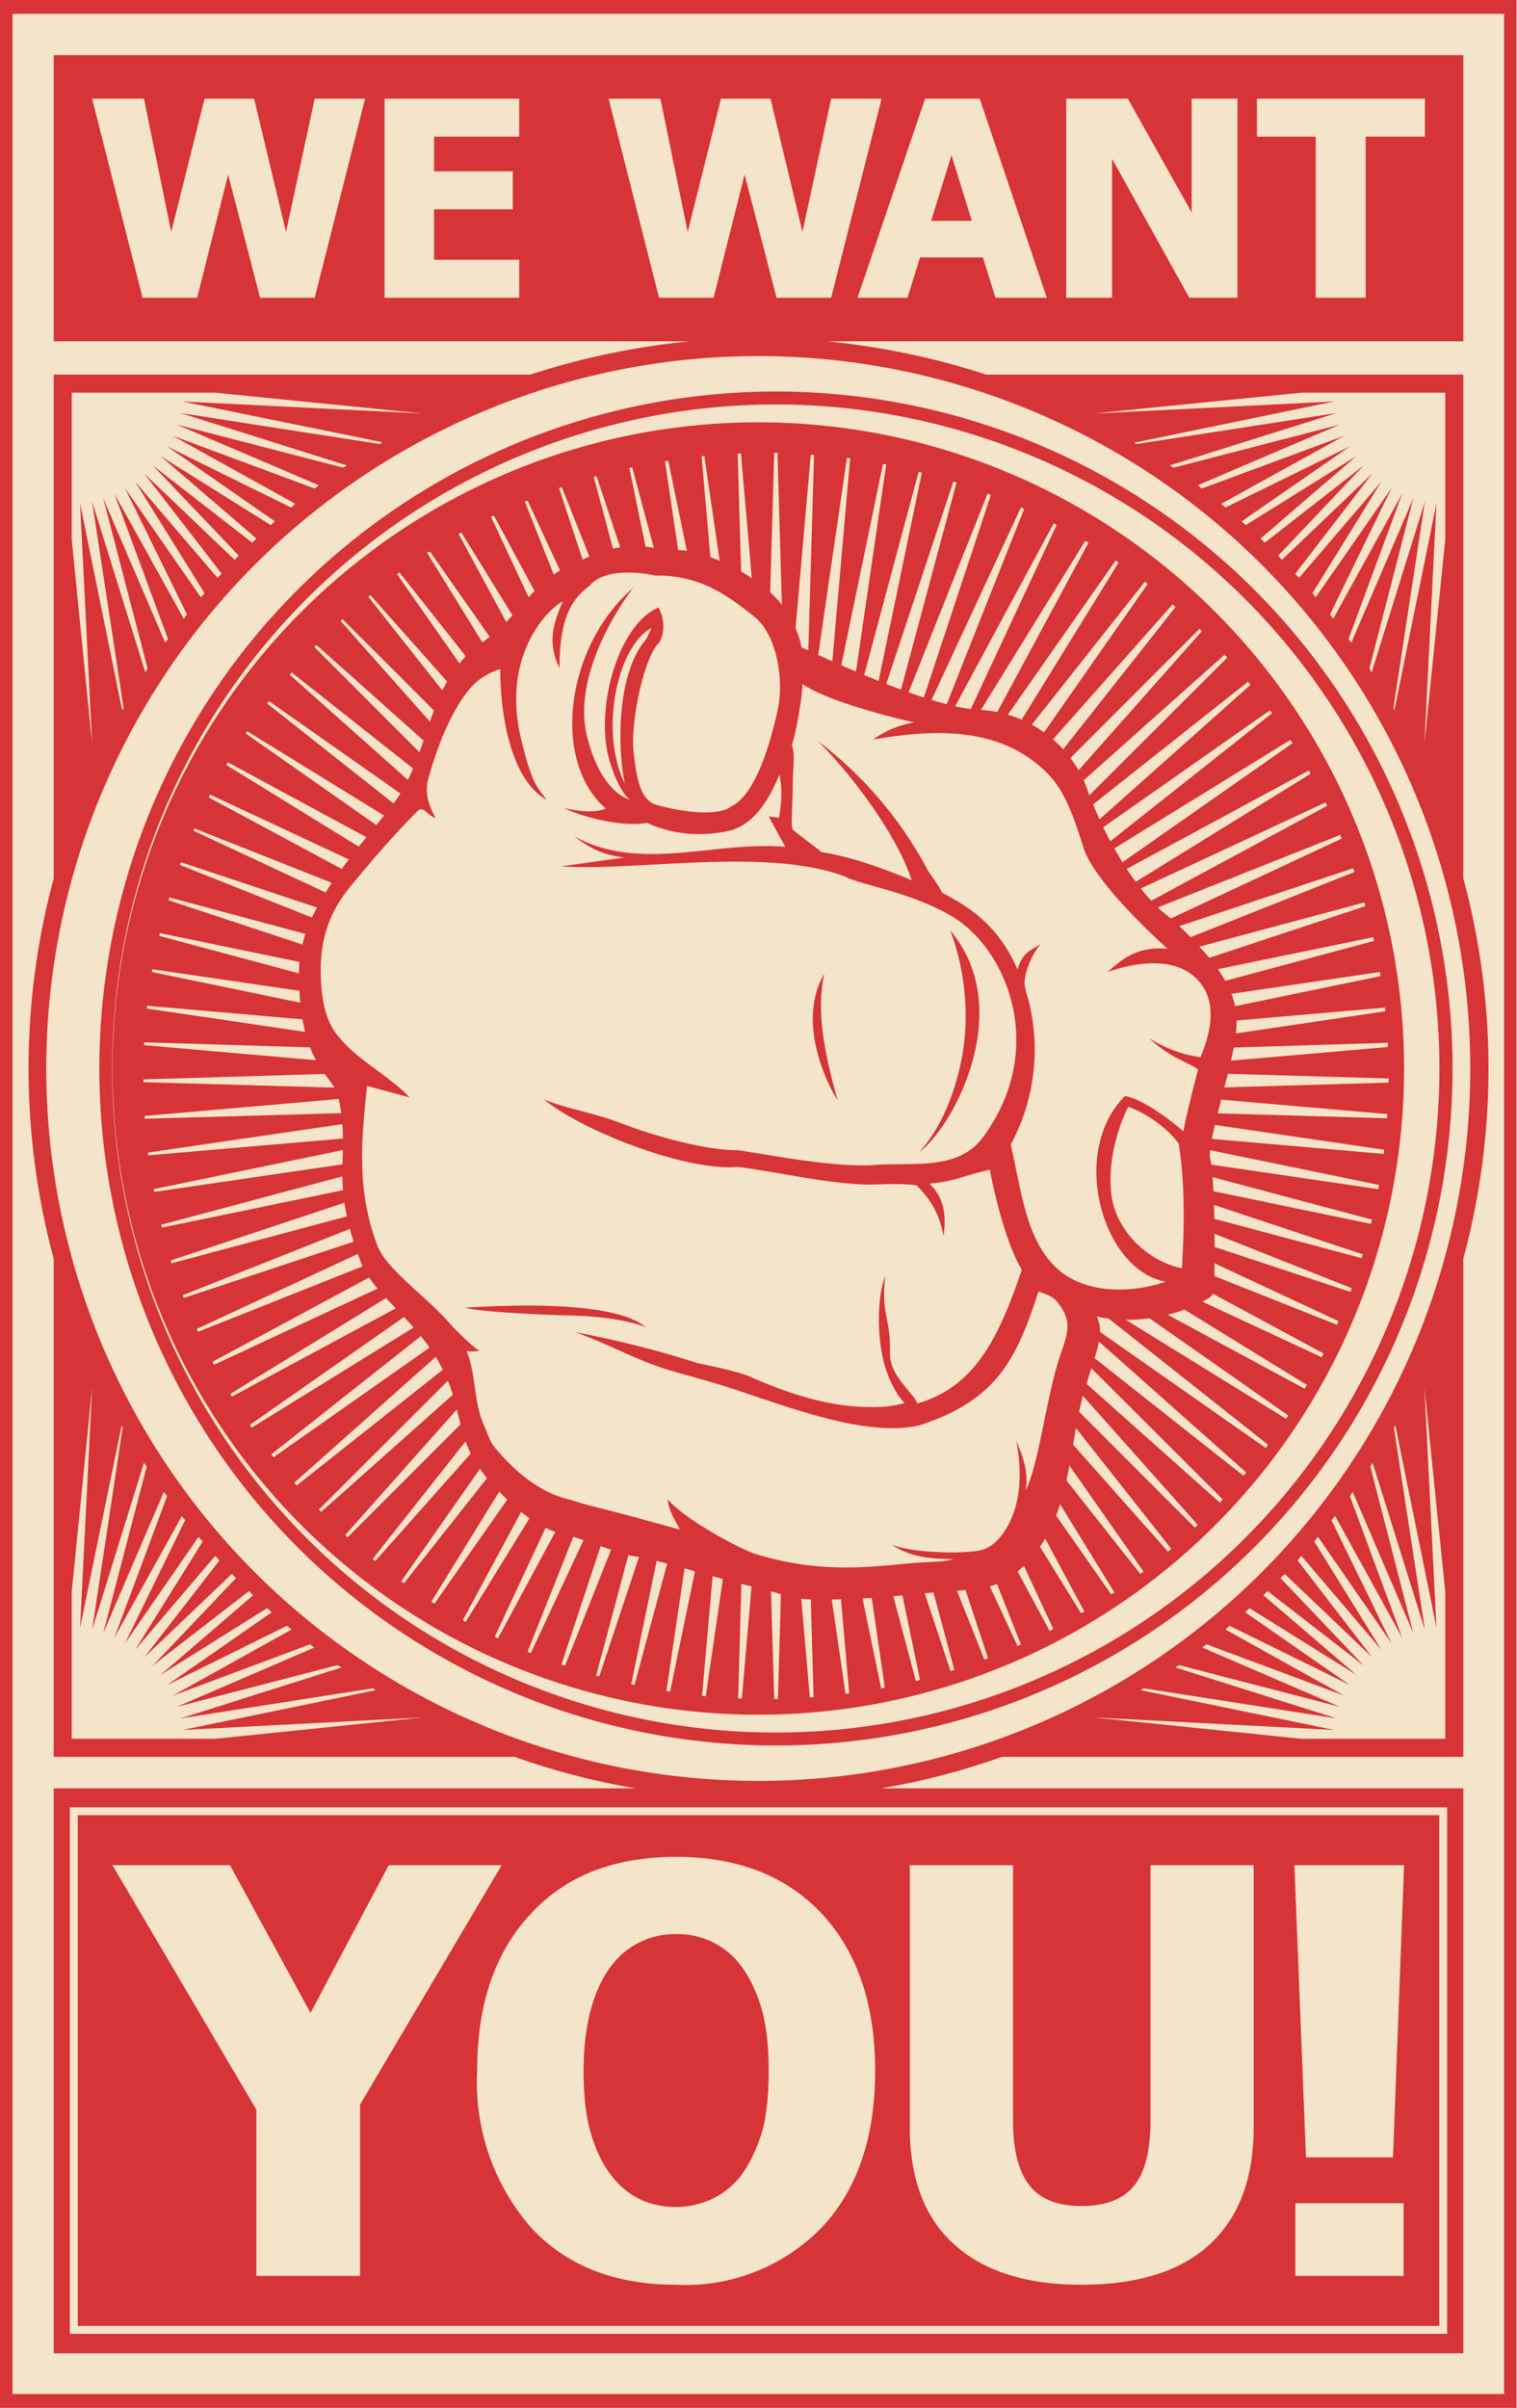
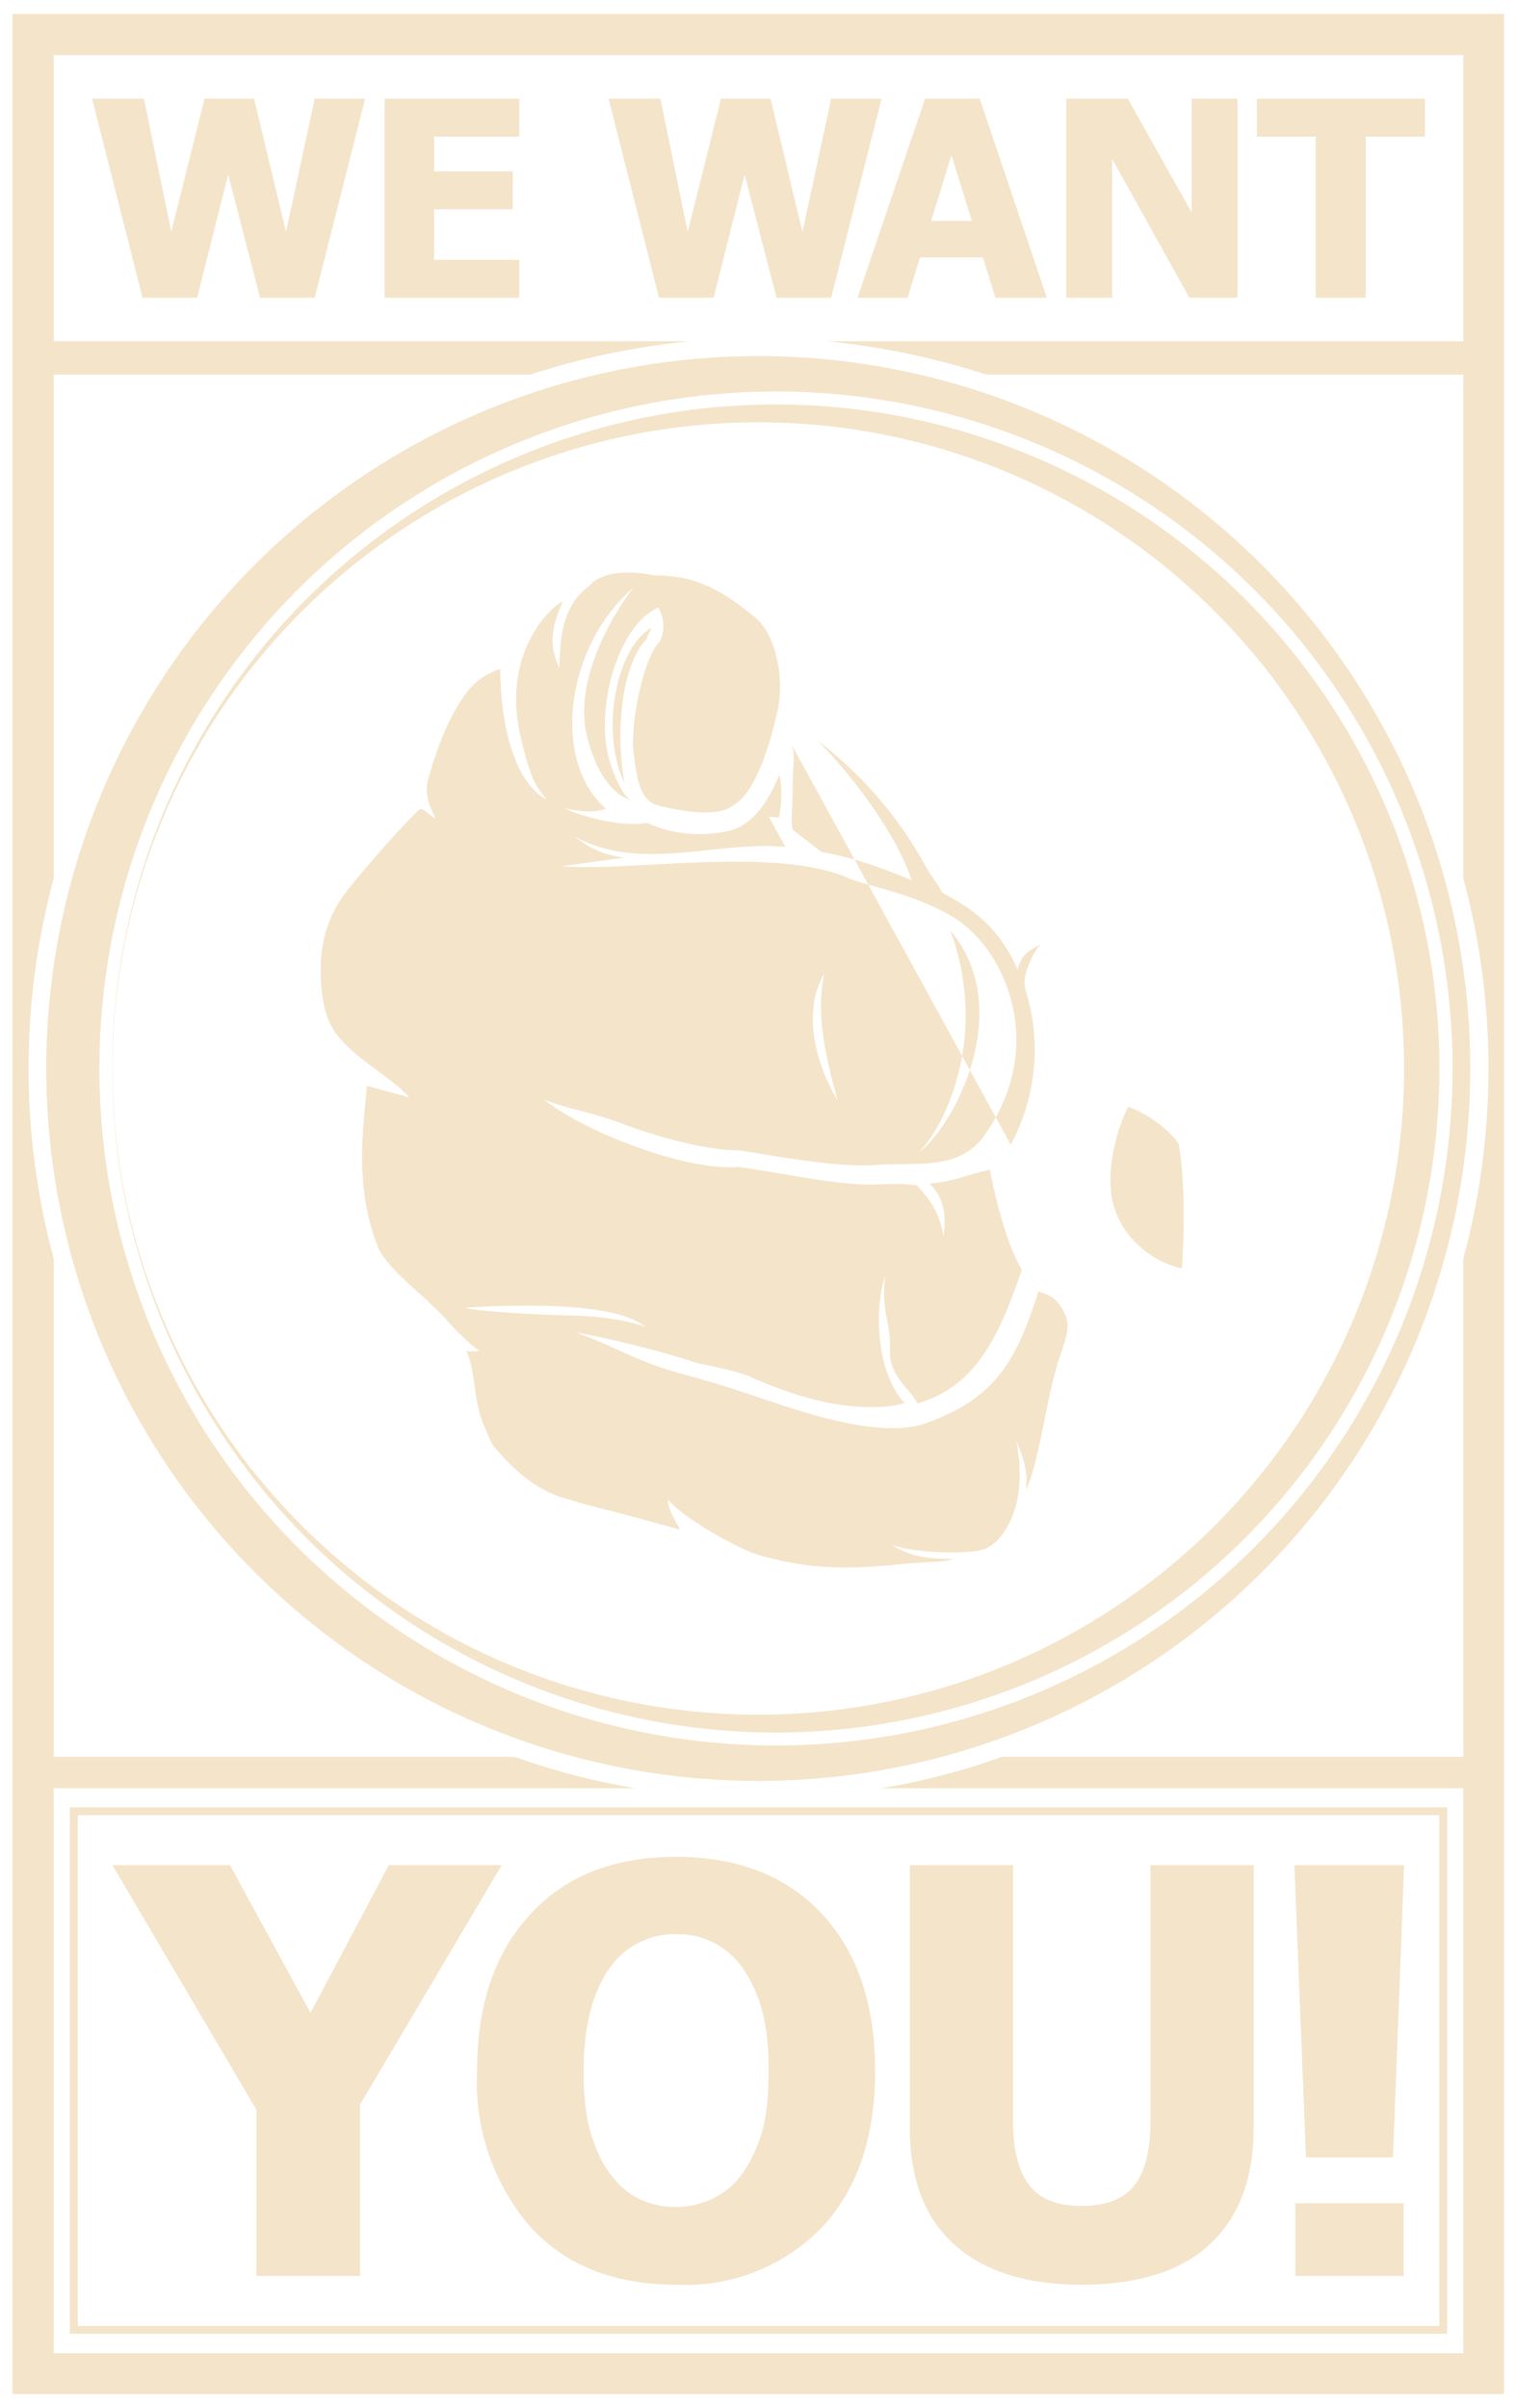
<svg xmlns="http://www.w3.org/2000/svg" viewBox="0 0 3278 5200">
-   <path fill="#d63437" fill-rule="evenodd" d="M0 0h3277v5200H0V0" />
  <path fill="#f4e4c9" fill-rule="evenodd" d="M116 809v1088a1579 1579 0 0 0 0 821v1076h996c84 30 172 53 262 68H116v1220h3046V3862H1903c91-15 178-38 262-68h997V2718a1575 1575 0 0 0 0-821V809H2131c-110-36-225-60-343-72h1374V119H116v618h1374c-119 12-234 36-344 72H116ZM27 30h3223v5140H27V30" />
  <path fill="#f4e4c9" fill-rule="evenodd" d="M168 3920h2942v1103H168V3920zm-17-17h2976v1137H151V3903M1639 846a1462 1462 0 1 1-1 2923 1462 1462 0 0 1 1-2923zm0-77a1538 1538 0 1 1-1 3077 1538 1538 0 0 1 1-3077" />
  <path fill="#f4e4c9" fill-rule="evenodd" d="M1639 912a1395 1395 0 1 1-1 2791 1395 1395 0 0 1 1-2791zm0-38a1434 1434 0 1 1-1 2867 1434 1434 0 0 1 1-2867" />
-   <path fill="#f4e4c9" fill-rule="evenodd" d="m1680 978 18 619 54-615h7l-18 618 89-611 7 1-54 615 125-603 7 1-89 609 159-593 7 2-125 601 193-582 7 2-159 592 226-568 7 3-192 580 257-553 7 3-225 567 289-536 6 4-257 551 319-517 7 4-288 534 347-496 6 5-318 515 375-474 6 5-346 495 400-451 6 6-373 472 425-425 5 5-399 450 448-399 6 6-425 424 470-372 5 7-447 398 489-343 5 6-469 371 508-313 5 7-489 342 524-283 4 7-507 313 539-251 4 7-523 282 551-219 3 8-537 251 562-187 3 8-551 219 572-153 2 8-562 186 579-119 2 8-571 153 584-86 1 9-577 119 587-51v8l-582 86 588-18v9l-586 51 588 17-1 9-587 17 585 51-1 9-586-17 580 85-1 9-584-51 574 118-2 9-580-85 567 151-3 9-574-119 557 185-3 8-566-151 545 216-3 8-556-184 530 247-3 8-544-216 515 278-4 8-531-247 499 307-5 8-515-278 480 336-5 7-499-308 460 364-5 7-480-336 438 389-6 7-460-363 415 414-6 7-438-390 390 438-6 6-415-415 364 461-7 6-390-439 337 482-7 5-365-462 309 502-7 4-337-482 279 519-7 4-310-502 250 536-8 4-280-520 218 549-7 4-250-536 186 562-8 3-219-551 154 573-8 3-187-563 121 582-9 2-153-574 86 589-8 1-121-583 52 594-8 1-86-590 17 597-8 1-52-596-17 599h-8l-18-599-52 598h-8l17-600-87 595-8-1 53-599-122 590-8-1 88-596-157 583-7-2 122-591-191 574-7-1 157-586-224 564-8-2 191-576-257 551-7-3 225-565-289 536-7-3 258-553-321 521-6-4 290-538-351 502-7-4 322-522-381 482-6-4 352-503-408 459-6-4 382-483-436 436-5-5 409-460-461 410-5-5 437-436-485 384-5-6 462-411-507 356-5-6 487-385-529 327-4-6 509-356-548 295-3-6 530-326-565 263-4-6 550-296-581 231-3-6 567-264-595 197-2-6 582-231-606 162-2-6 596-198-615 127-2-6 607-162-622 91-1-6 615-127-627 54v-6l622-91-629 18-1-6 628-55-630-18v-6l630-19-629-55 1-6 630 19-625-92 1-6 629 55-619-128 1-6 626 92-611-164 1-6 620 128-601-199 2-6 611 164-588-234 2-6 601 200-574-268 2-5 589 233-558-300 3-6 574 268-539-332 3-6 557 301-518-363 3-5 539 332-496-392 4-5 517 363-472-420 4-5 496 392-447-447 5-4 471 420-419-472 4-4 447 446-391-494 4-4 419 471-361-516 5-4 391 494-331-536 6-3 361 515-299-553 6-3 330 535-266-569 6-3 298 553-231-583 6-2 264 568-196-595 6-2 231 582-162-604 6-2 197 594-126-611 6-2 162 603-91-616 7-1 126 610-54-620h6l90 615-18-620 7-1 54 618 18-619h7M155 3438l44-441-26 518 90-437 2 5-66 437 112-361 6 8-94 360 131-305 7 9-114 306 146-263 7 9-130 266 159-230 9 10-146 234 173-203 9 10-162 209 189-180 9 9-180 189 208-161 9 9-200 172 230-144 10 9-226 157 259-128 10 8-257 143 297-111 9 7-297 128 347-90 9 5-348 110 416-65 6 4-418 86 519-27-448 46H155v-317m0-2273 44 441-26-519 91 447 3-5-68-446 115 369 5-8-96-368 134 312 6-8-116-314 150 270 7-9-134-273 164 236 8-9-150-241 178 208 9-9-167-216 195 186 9-9-186-195 215 167 9-9-207-178 238 149 9-8-233-162 268 132 9-8-265-147 307 114 9-7-307-131 360 93 7-5-359-113 431 67 5-4-432-88 519 26-448-45H155v317m2968 2273-45-441 26 518-89-437-3 5 67 437-113-361-5 8 93 360-131-305-6 9 113 306-145-263-8 9 130 266-159-230-8 10 145 234-173-203-8 10 161 209-189-180-9 9 180 189-208-161-9 9 201 172-231-144-9 9 226 157-260-128-9 8 257 143-298-111-9 7 297 128-347-90-8 5 348 110-417-65-6 4 418 86-519-27 448 46h311v-317m0-2273-45 441 26-519-91 447-2-5 68-446-115 369-5-8 95-368-134 312-6-8 116-314-149 270-7-9 133-273-164 236-7-9 149-241-178 208-8-9 166-216-195 186-8-9 185-195-214 167-9-9 207-178-239 149-9-8 234-162-269 132-9-8 266-147-308 114-9-7 307-131-359 93-8-5 360-113-432 67-5-3 432-89-519 26 448-45h311v317" />
-   <path fill="#d63437" fill-rule="evenodd" d="M1732 1398c-6-33-25-71-45-95-53-66-186-127-242-113-32-6-93-29-191 21-41 15-73 39-95 61-43 44-64 78-114 113-131 90-107 241-202 360-100 124-197 229-197 356 0 202 73 218 85 267 29 133-21 174 47 353 22 69 116 124 171 222 59 106 27 165 113 260 44 49 95 96 157 111 58 13 125 47 163 48 58 12 180 50 243 64 45 9 84 28 129 28 59 1 119-1 198-9 112-12 174-7 223-33 152-104 126-289 174-427 19-67 39-102 21-142 75 17 165 3 234-35 21-11 19-16 20-40 1-63 2-224-10-271 1-59 58-217 58-287 2-49-20-100-77-162-22-24-48-52-83-79-32-28-66-72-92-116-40-65-65-132-76-163a263 263 0 0 0-226-157c-105-4-315-103-386-135" />
-   <path fill="#f4e4c9" fill-rule="evenodd" d="M1913 2756c-10 81 12 91 10 164-2 52 52 88 59 111 124-36 175-139 226-289-29-47-56-145-69-216-51 11-77 26-131 30 42 38 33 92 31 114-11-58-33-83-58-110-37-6-90-1-112-2-87-3-189-27-275-38-108 10-332-75-419-146 44 19 108 29 168 52 68 26 178 58 250 58 41 4 200 38 295 32 82-7 181 14 236-60 143-194 49-413-72-480-92-52-187-63-226-83-168-64-450-11-614-22l137-19c-34-5-63-11-108-46 142 79 306 9 456 23l-36-66 22 3c6-29 8-66 1-93-26 64-62 114-117 123-60 11-116 5-169-19-60 11-153-18-179-32 24 6 66 12 90 1-119-103-86-353 60-477-29 36-132 189-101 319 31 128 94 139 94 139-16-9-35-49-46-88-31-114 22-292 107-327 0 0 22 37 2 75-34 31-63 175-56 236 7 62 15 106 52 116 36 10 127 28 160 2 54-27 85-143 99-206 15-63 0-164-51-204s-113-90-213-88c-56-12-117-9-142 22-42 31-65 75-65 178-26-54-15-93 7-144-17 5-138 105-89 301 23 94 33 98 54 127-70-38-100-164-100-282-14 4-41 15-63 39-30 34-64 96-92 196-9 29-1 57 15 86-14-2-26-26-37-16-38 37-96 102-148 166-36 44-63 99-63 178s17 119 38 144c44 54 109 84 154 132l-92-25c-10 104-25 218 21 341 17 53 108 114 156 170 10 12 51 53 66 61-7 1-20 3-28 0 22 54 14 109 39 164 16 37 10 32 38 63 42 46 90 82 148 95 55 18 42 10 235 64 4-1-23-33-25-65 40 47 166 112 193 119 108 32 194 33 309 21 70-7 84-3 116-11-44-1-88-1-134-31 44 17 142 20 186 13 37-5 62-43 75-76 20-50 18-110 8-162 14 35 26 64 21 107 29-63 44-199 71-282 19-57 32-82-5-126-9-11-25-16-39-21-47 144-88 234-257 289-111 26-271-35-398-77-58-19-96-28-146-43-79-25-121-53-200-81 82 15 179 39 265 67 0 0 98 19 119 32 123 53 205 66 281 62 15-1 32-4 47-8-15-14-33-45-44-84-17-62-15-148 2-190zm-908 68c15 6 117 14 231 17 113 3 161 26 161 26-15-9-59-63-392-43zm1048-815c16 40 42 130 31 237-9 84-43 184-98 242 72-51 212-308 67-479zm-703-317c-18-88-14-244 46-311l12-25c-75 40-113 224-58 336zm1051 884c-10-98 37-186 37-186 51 19 93 56 109 80 14 85 12 184 7 269-73-15-144-80-153-163zm-217-104a433 433 0 0 0 39-310c-5-17-10-32-9-44 3-29 21-65 35-79-20 12-41 18-50 55-40-90-94-130-163-166-10-20-25-38-32-50a849 849 0 0 0-237-278c72 71 171 202 203 301-64-27-129-50-195-61-27-22-60-45-62-49-5-8 0-56 0-96s6-64-2-86c10-31 22-99 23-132 55 39 209 76 241 83-41 7-74 26-88 37 129-22 269-29 370 67 40 37 59 86 85 169 28 81 181 216 181 216-73-7-106 31-130 50 70-24 141-28 184 7 57 46 41 120 17 177-38-5-75-19-110-40 46 43 89 53 105 67-7 24-28 109-32 133 0 0-76-67-126-76-121 119-50 376 88 401-94 31-184 18-234-28-69-62-78-171-101-268zm-403-369c-15 71-6 150 29 273-26-40-88-172-29-273" />
+   <path fill="#f4e4c9" fill-rule="evenodd" d="M1913 2756c-10 81 12 91 10 164-2 52 52 88 59 111 124-36 175-139 226-289-29-47-56-145-69-216-51 11-77 26-131 30 42 38 33 92 31 114-11-58-33-83-58-110-37-6-90-1-112-2-87-3-189-27-275-38-108 10-332-75-419-146 44 19 108 29 168 52 68 26 178 58 250 58 41 4 200 38 295 32 82-7 181 14 236-60 143-194 49-413-72-480-92-52-187-63-226-83-168-64-450-11-614-22l137-19c-34-5-63-11-108-46 142 79 306 9 456 23l-36-66 22 3c6-29 8-66 1-93-26 64-62 114-117 123-60 11-116 5-169-19-60 11-153-18-179-32 24 6 66 12 90 1-119-103-86-353 60-477-29 36-132 189-101 319 31 128 94 139 94 139-16-9-35-49-46-88-31-114 22-292 107-327 0 0 22 37 2 75-34 31-63 175-56 236 7 62 15 106 52 116 36 10 127 28 160 2 54-27 85-143 99-206 15-63 0-164-51-204s-113-90-213-88c-56-12-117-9-142 22-42 31-65 75-65 178-26-54-15-93 7-144-17 5-138 105-89 301 23 94 33 98 54 127-70-38-100-164-100-282-14 4-41 15-63 39-30 34-64 96-92 196-9 29-1 57 15 86-14-2-26-26-37-16-38 37-96 102-148 166-36 44-63 99-63 178s17 119 38 144c44 54 109 84 154 132l-92-25c-10 104-25 218 21 341 17 53 108 114 156 170 10 12 51 53 66 61-7 1-20 3-28 0 22 54 14 109 39 164 16 37 10 32 38 63 42 46 90 82 148 95 55 18 42 10 235 64 4-1-23-33-25-65 40 47 166 112 193 119 108 32 194 33 309 21 70-7 84-3 116-11-44-1-88-1-134-31 44 17 142 20 186 13 37-5 62-43 75-76 20-50 18-110 8-162 14 35 26 64 21 107 29-63 44-199 71-282 19-57 32-82-5-126-9-11-25-16-39-21-47 144-88 234-257 289-111 26-271-35-398-77-58-19-96-28-146-43-79-25-121-53-200-81 82 15 179 39 265 67 0 0 98 19 119 32 123 53 205 66 281 62 15-1 32-4 47-8-15-14-33-45-44-84-17-62-15-148 2-190zm-908 68c15 6 117 14 231 17 113 3 161 26 161 26-15-9-59-63-392-43zm1048-815c16 40 42 130 31 237-9 84-43 184-98 242 72-51 212-308 67-479zm-703-317c-18-88-14-244 46-311l12-25c-75 40-113 224-58 336zm1051 884c-10-98 37-186 37-186 51 19 93 56 109 80 14 85 12 184 7 269-73-15-144-80-153-163zm-217-104a433 433 0 0 0 39-310c-5-17-10-32-9-44 3-29 21-65 35-79-20 12-41 18-50 55-40-90-94-130-163-166-10-20-25-38-32-50a849 849 0 0 0-237-278c72 71 171 202 203 301-64-27-129-50-195-61-27-22-60-45-62-49-5-8 0-56 0-96s6-64-2-86zm-403-369c-15 71-6 150 29 273-26-40-88-172-29-273" />
  <path fill="#f4e4c9" d="M2843 643V295h-127v-82h363v82h-128v348h-108zm-169 0h-104l-167-300v300h-99V213h133l138 246V213h99v430zm-574-166-44-142-44 142h88zm-247 166 146-430h118l145 430h-111l-27-87h-136l-27 87h-108Zm52-430-109 430h-118l-69-266-67 266h-118l-109-430h112l59 288 72-288h107l69 288 62-288h109zM831 643V213h291v82H938v75h170v82H938v109h184v82H831Zm-42-430L680 643H562l-69-266-67 266H308L199 213h112l59 288 72-288h107l69 288 62-288h109m2244 4702h-234v-157h234v157Zm1-887-24 631h-188l-25-631h237zm-697 906c-119 0-211-29-275-87-64-57-96-142-96-252v-567h223v553c0 62 12 108 35 138s61 45 113 45c51 0 89-14 113-43s36-76 36-140v-553h223v566c0 109-31 193-94 252-62 58-155 88-278 88zm-676-463c0-52-5-98-16-135s-26-67-44-91a169 169 0 0 0-139-68 170 170 0 0 0-140 67c-18 23-33 53-44 91-11 39-17 84-17 137 0 54 5 100 16 136s25 66 44 90c19 25 41 42 65 53a187 187 0 0 0 152-2c24-11 46-28 64-52 19-26 33-56 44-91 10-34 15-79 15-135zm230 1c0 143-38 256-115 338a410 410 0 0 1-315 124c-134 0-239-42-315-125a479 479 0 0 1-115-337c0-143 38-255 115-338 76-83 181-124 315-124 133 0 238 41 315 123 77 83 115 196 115 339zm-807-444-306 517v370H554v-359l-311-528h254l174 319 169-319h244" />
</svg>